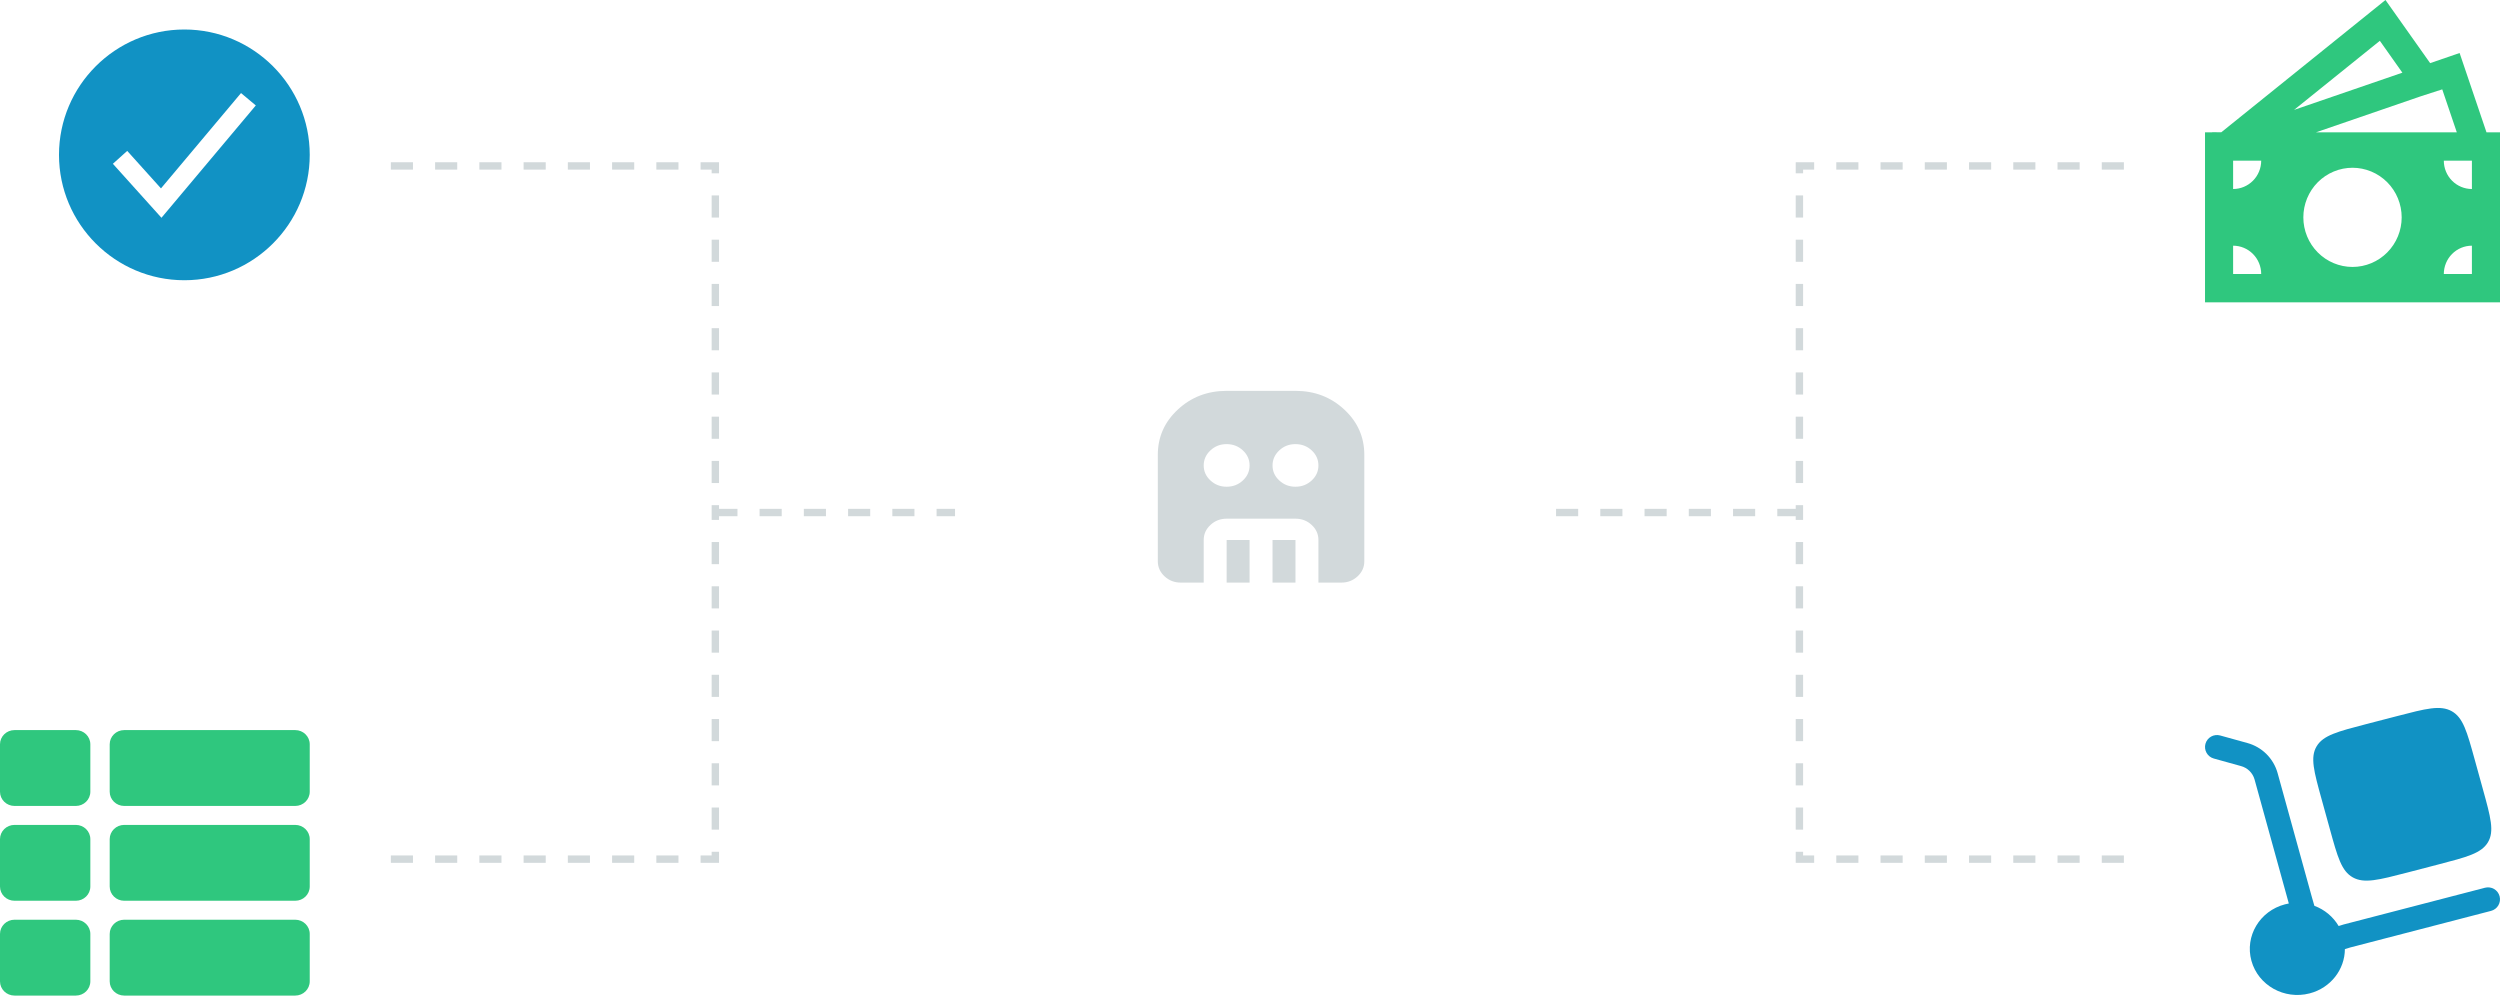
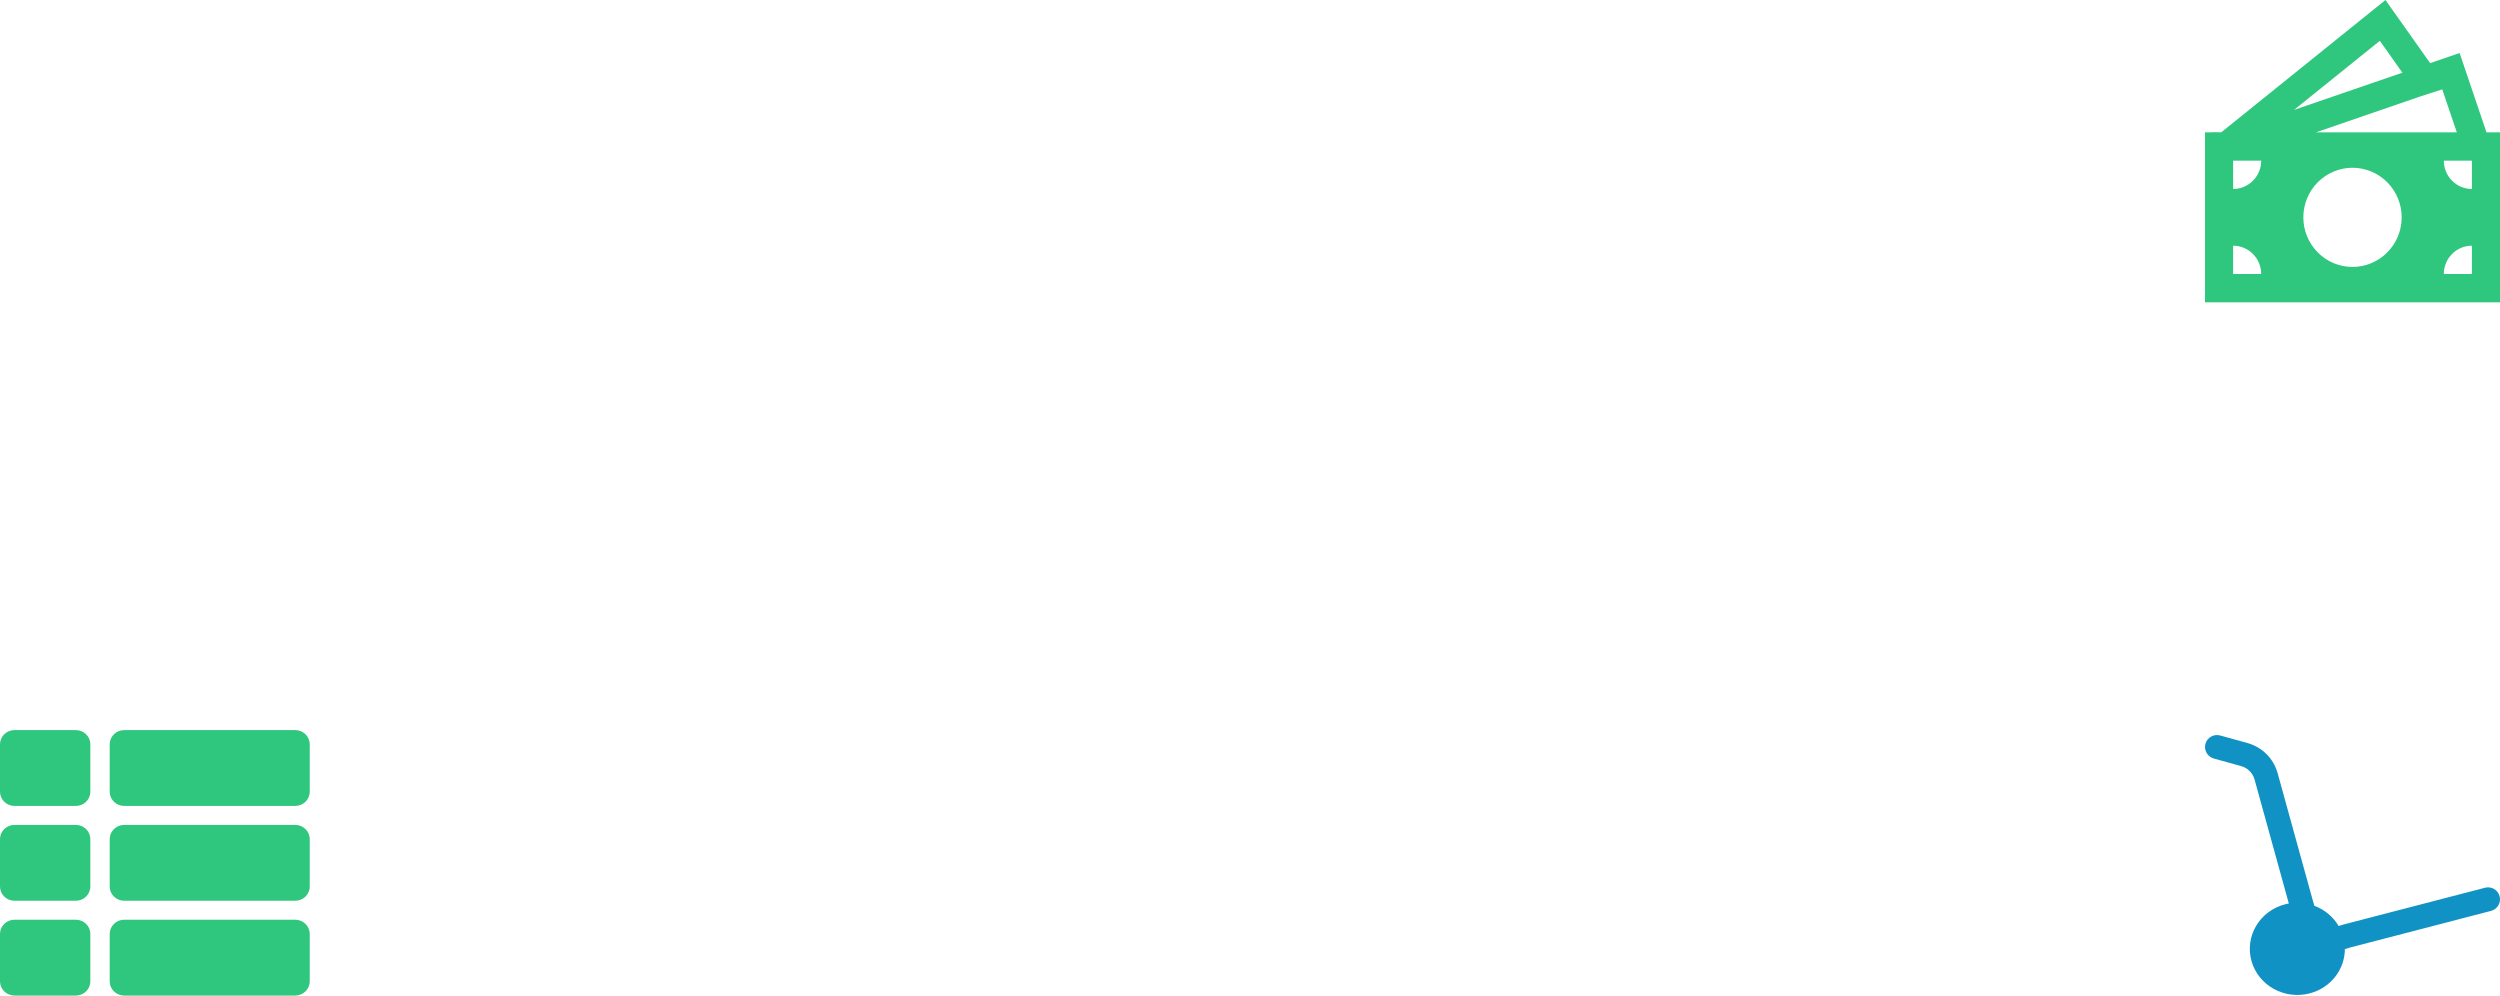
<svg xmlns="http://www.w3.org/2000/svg" width="339" height="135" viewBox="0 0 339 135" fill="none">
  <g filter="url(#filter0_d_8_167)">
    <rect x="137" y="32" width="68" height="68" rx="11" fill="white" />
  </g>
-   <path d="M166.333 66C167.189 66 167.922 65.717 168.531 65.152C169.141 64.587 169.445 63.907 169.444 63.111C169.443 62.316 169.139 61.636 168.531 61.072C167.924 60.507 167.191 60.224 166.333 60.222C165.476 60.22 164.744 60.503 164.137 61.072C163.53 61.64 163.225 62.32 163.222 63.111C163.219 63.903 163.524 64.583 164.137 65.152C164.75 65.721 165.482 66.004 166.333 66ZM175.667 66C176.522 66 177.255 65.717 177.865 65.152C178.474 64.587 178.779 63.907 178.778 63.111C178.777 62.316 178.472 61.636 177.865 61.072C177.257 60.507 176.524 60.224 175.667 60.222C174.809 60.22 174.077 60.503 173.47 61.072C172.864 61.64 172.559 62.32 172.556 63.111C172.552 63.903 172.857 64.583 173.47 65.152C174.083 65.721 174.815 66.004 175.667 66ZM166.333 79V73.222H169.444V79H166.333ZM172.556 79V73.222H175.667V79H172.556ZM160.111 79C159.256 79 158.523 78.717 157.915 78.152C157.306 77.587 157.001 76.906 157 76.111V61.667C157 59.259 157.907 57.213 159.722 55.528C161.537 53.843 163.741 53 166.333 53H175.667C178.259 53 180.463 53.843 182.278 55.528C184.093 57.213 185 59.259 185 61.667V76.111C185 76.906 184.696 77.586 184.087 78.152C183.478 78.718 182.745 79.001 181.889 79H178.778V73.222C178.778 72.428 178.473 71.748 177.865 71.183C177.256 70.617 176.523 70.334 175.667 70.333H166.333C165.478 70.333 164.746 70.616 164.137 71.183C163.528 71.749 163.223 72.429 163.222 73.222V79H160.111Z" fill="#D2D9DB" />
  <path d="M323.47 0L329.528 8.561L333.522 7.187L337.168 17.945H339V41H299V17.945H299.971V17.925L301.206 17.937L323.47 0ZM314.042 17.945H333.143L331.168 12.117L328.269 13.053L314.042 17.945ZM311.074 14.903L325.762 9.856L322.707 5.533L311.074 14.903ZM306.619 21.787H302.81V25.63C303.82 25.63 304.789 25.225 305.503 24.504C306.218 23.784 306.619 22.806 306.619 21.787ZM325.667 29.472C325.667 28.589 325.494 27.715 325.159 26.899C324.824 26.083 324.333 25.342 323.714 24.717C323.095 24.093 322.36 23.598 321.551 23.26C320.742 22.922 319.875 22.748 319 22.748C318.125 22.748 317.258 22.922 316.449 23.26C315.64 23.598 314.905 24.093 314.286 24.717C313.667 25.342 313.176 26.083 312.841 26.899C312.506 27.715 312.333 28.589 312.333 29.472C312.333 31.256 313.036 32.966 314.286 34.227C315.536 35.488 317.232 36.197 319 36.197C320.768 36.197 322.464 35.488 323.714 34.227C324.964 32.966 325.667 31.256 325.667 29.472ZM335.19 37.157V33.315C334.18 33.315 333.211 33.72 332.497 34.44C331.782 35.161 331.381 36.138 331.381 37.157H335.19ZM331.381 21.787C331.381 22.806 331.782 23.784 332.497 24.504C333.211 25.225 334.18 25.63 335.19 25.63V21.787H331.381ZM302.81 37.157H306.619C306.619 36.138 306.218 35.161 305.503 34.44C304.789 33.72 303.82 33.315 302.81 33.315V37.157Z" fill="#2FC77E" />
  <path d="M12.25 113.786V120.214C12.25 121.279 11.368 122.143 10.281 122.143H1.969C0.881 122.143 0 121.279 0 120.214V113.786C0 112.721 0.881 111.857 1.969 111.857H10.281C11.368 111.857 12.25 112.721 12.25 113.786ZM0 126.643V133.071C0 134.137 0.881 135 1.969 135H10.281C11.368 135 12.25 134.137 12.25 133.071V126.643C12.25 125.578 11.368 124.714 10.281 124.714H1.969C0.881 124.714 0 125.578 0 126.643ZM10.281 99H1.969C0.881 99 0 99.863 0 100.929V107.357C0 108.422 0.881 109.286 1.969 109.286H10.281C11.368 109.286 12.25 108.422 12.25 107.357V100.929C12.25 99.863 11.368 99 10.281 99ZM16.844 135H40.031C41.119 135 42 134.137 42 133.071V126.643C42 125.578 41.119 124.714 40.031 124.714H16.844C15.756 124.714 14.875 125.578 14.875 126.643V133.071C14.875 134.137 15.756 135 16.844 135ZM14.875 100.929V107.357C14.875 108.422 15.756 109.286 16.844 109.286H40.031C41.119 109.286 42 108.422 42 107.357V100.929C42 99.863 41.119 99 40.031 99H16.844C15.756 99 14.875 99.863 14.875 100.929ZM16.844 122.143H40.031C41.119 122.143 42 121.279 42 120.214V113.786C42 112.721 41.119 111.857 40.031 111.857H16.844C15.756 111.857 14.875 112.721 14.875 113.786V120.214C14.875 121.279 15.756 122.143 16.844 122.143Z" fill="#2FC77E" />
-   <path d="M25 4C15.626 4 8 11.626 8 21C8 30.374 15.626 38 25 38C34.374 38 42 30.374 42 21C42 11.626 34.374 4 25 4ZM21.894 29.531L15.307 22.21L17.251 20.461L21.828 25.546L32.683 12.619L34.688 14.298L21.894 29.531Z" fill="#1192C4" />
-   <path d="M314.814 108.39L315.928 112.418C316.976 116.213 317.499 118.111 319.041 118.974C320.583 119.838 322.539 119.328 326.453 118.312L330.604 117.231C334.517 116.215 336.474 115.707 337.365 114.213C338.256 112.716 337.733 110.818 336.682 107.024L335.57 102.998C334.522 99.201 333.996 97.303 332.457 96.44C330.913 95.575 328.957 96.085 325.043 97.104L320.892 98.18C316.978 99.197 315.022 99.707 314.133 101.203C313.242 102.697 313.765 104.595 314.814 108.39Z" fill="#1192C4" />
  <path d="M299.059 100.859C299.116 100.654 299.213 100.462 299.344 100.294C299.475 100.126 299.638 99.986 299.824 99.881C300.009 99.776 300.214 99.709 300.425 99.683C300.637 99.657 300.851 99.674 301.057 99.731L304.739 100.751C305.714 101.017 306.604 101.53 307.323 102.242C308.041 102.953 308.563 103.839 308.838 104.812L313.489 121.646L313.83 122.829C315.209 123.337 316.371 124.304 317.121 125.568L317.791 125.36L336.969 120.377C337.175 120.323 337.39 120.311 337.601 120.34C337.812 120.369 338.015 120.44 338.199 120.548C338.383 120.655 338.543 120.798 338.672 120.968C338.8 121.138 338.894 121.332 338.948 121.538C339.001 121.744 339.014 121.959 338.985 122.17C338.955 122.381 338.885 122.584 338.777 122.768C338.669 122.951 338.526 123.112 338.356 123.24C338.186 123.369 337.993 123.463 337.787 123.516L318.68 128.48L317.966 128.701C317.954 131.447 316.057 133.959 313.188 134.703C309.75 135.598 306.215 133.618 305.294 130.284C304.373 126.95 306.414 123.518 309.852 122.625C310.024 122.582 310.194 122.545 310.364 122.513L305.712 105.674C305.586 105.242 305.351 104.85 305.029 104.535C304.707 104.22 304.309 103.994 303.874 103.878L300.19 102.855C299.984 102.798 299.792 102.702 299.624 102.571C299.456 102.44 299.316 102.277 299.211 102.091C299.106 101.906 299.038 101.702 299.012 101.491C298.986 101.279 299.002 101.065 299.059 100.859Z" fill="#1192C4" />
-   <path d="M53 22.5H97V69.5M53 116.5H97V69.5M97 69.5H129.5" stroke="#D2D9DB" stroke-dasharray="3 3" />
-   <path d="M288 116.5H244V69.5M288 22.5H244V69.5M244 69.5H210.5" stroke="#D2D9DB" stroke-dasharray="3 3" />
  <defs>
    <filter id="filter0_d_8_167" x="119.2" y="18.2" width="103.6" height="103.6" filterUnits="userSpaceOnUse" color-interpolation-filters="sRGB">
      <feFlood flood-opacity="0" result="BackgroundImageFix" />
      <feColorMatrix in="SourceAlpha" type="matrix" values="0 0 0 0 0 0 0 0 0 0 0 0 0 0 0 0 0 0 127 0" result="hardAlpha" />
      <feMorphology radius="2" operator="dilate" in="SourceAlpha" result="effect1_dropShadow_8_167" />
      <feOffset dy="4" />
      <feGaussianBlur stdDeviation="7.9" />
      <feComposite in2="hardAlpha" operator="out" />
      <feColorMatrix type="matrix" values="0 0 0 0 0 0 0 0 0 0 0 0 0 0 0 0 0 0 0.04 0" />
      <feBlend mode="normal" in2="BackgroundImageFix" result="effect1_dropShadow_8_167" />
      <feBlend mode="normal" in="SourceGraphic" in2="effect1_dropShadow_8_167" result="shape" />
    </filter>
  </defs>
</svg>